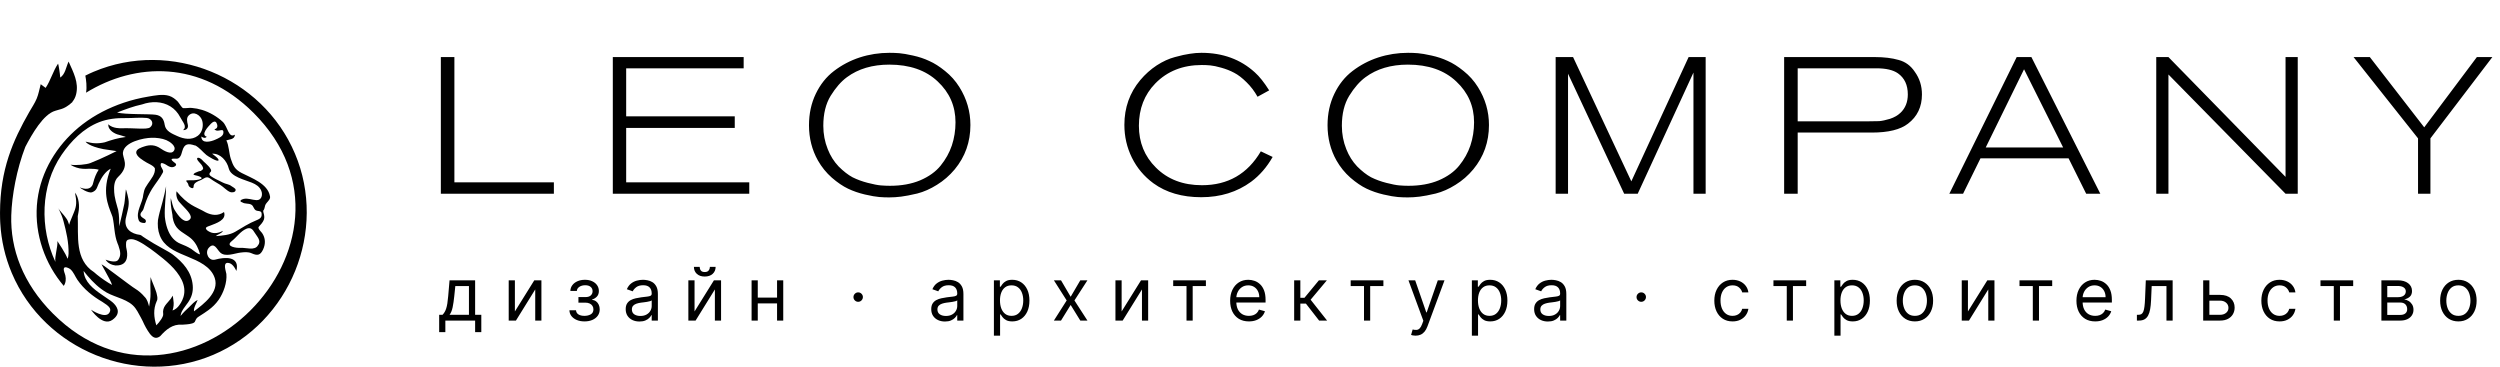
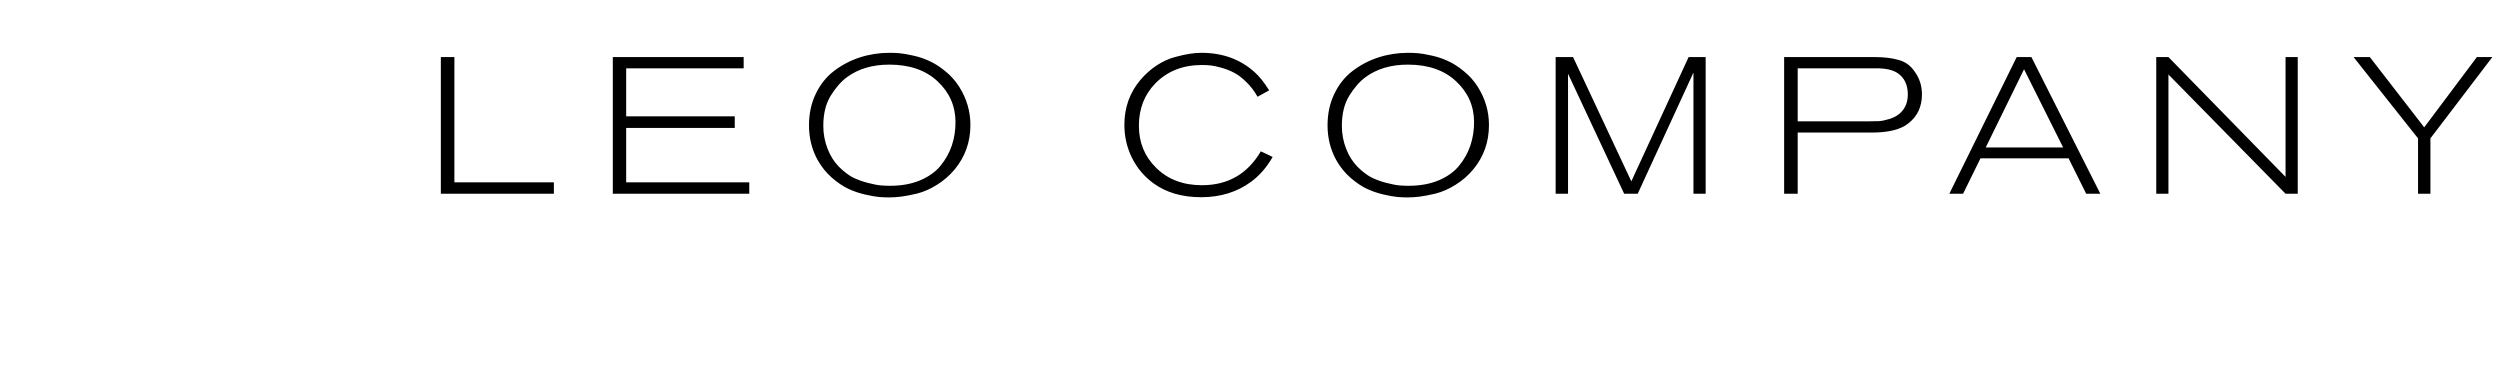
<svg xmlns="http://www.w3.org/2000/svg" width="3252" height="477" viewBox="0 0 3252 477" fill="none">
  <g clip-path="url(#clip0_214_91)">
-     <path d="M277.3 231.072C273.446 228.696 270.393 227.174 274.141 223.364C277.124 220.355 266.654 211.795 265.176 210.387C263.566 208.839 262.167 206.912 260.152 205.9C256.923 204.237 255.154 205.698 257.328 208.768C259.123 211.346 261.674 213.273 263.179 216.009C265.193 219.687 264.234 220.311 261.137 222.397C258.445 222.397 247.192 226.901 253.87 227.957C256.985 228.476 267.727 231.52 258.806 233.562C254.389 234.573 250.087 234.661 245.599 234.529C242.036 234.397 241.834 234.978 242.546 236.034C243.268 237.063 244.922 238.612 245.08 240.495C245.168 241.973 246.875 243.609 248.556 244.348C250.236 245.158 251.873 244.973 251.811 242.914C251.767 241.726 252.057 240.715 252.55 239.8C254.028 237.151 257.442 235.788 260.222 234.705C265.449 232.594 268.203 228.247 273.631 232.374C277.731 235.488 282.28 237.82 286.635 240.583C290.85 243.275 294.791 247.911 299.323 249.794C301.496 250.692 306.696 250.357 306.52 246.926C306.405 244.815 302.367 243.222 300.985 242.061C298.003 239.588 293.225 239.368 289.864 237.486C285.694 235.198 281.277 233.491 277.309 231.072H277.3Z" fill="black" />
-     <path d="M305.446 175.194C297.202 180.429 296.261 164.531 289.697 158.433C282.271 151.527 272.567 145.949 262.906 142.966C258.463 141.62 253.914 140.749 249.295 140.362C245.643 140.089 241.719 140.987 238.217 140.635C236.607 140.476 232.569 133.552 231.249 132.162C228.108 128.915 224.413 126.065 220.04 124.675C211.673 122.026 201.159 124.27 192.774 125.686C181.881 127.499 171.138 130.147 160.668 133.71C141.681 140.142 123.521 149.38 107.561 161.583C78.253 184.001 56.416 216.467 49.782 253.059C42.945 290.592 52.562 329.779 74.417 360.872C77.083 364.664 79.907 368.342 82.916 371.879C85.67 367.84 86.013 363.089 85.028 358.4C84.465 355.734 82.362 351.924 83.075 349.188C83.902 345.774 90.096 348.986 91.433 350.129C95.692 353.763 97.619 359.482 100.716 364.004C109.039 376.137 120.433 385.287 132.997 392.599C133.05 392.634 133.085 392.66 133.138 392.695C142.024 398.326 145.35 401.432 142.394 406.57C137.229 415.553 118.374 402.849 118.374 402.849C118.374 402.849 133.367 425.293 146.256 416.055C152.811 411.356 154.008 406.605 152.873 402.444C151.826 398.608 148.799 395.282 146.133 392.977C143.714 390.883 141.602 389.642 141.602 389.642C130.12 381.53 117.019 374.166 111.397 362.403C110.684 360.899 110.077 359.315 109.628 357.652C109.153 355.989 108.845 354.247 108.775 352.452C109.584 353.508 110.411 354.555 111.291 355.637C112.145 356.693 113.042 357.749 113.913 358.796C121.066 367.207 129.073 374.94 138.69 380.519C150.392 387.152 167.839 389.396 176.136 400.966C177.033 402.268 177.904 403.57 178.74 404.916C181.828 410.477 185.11 416.125 187.547 421.818C188.242 423.252 188.981 424.642 189.747 426.032C191.313 428.812 192.958 431.504 194.832 434.012C198.713 439.124 202.056 440.109 205.171 439.053C206.226 438.719 207.256 438.138 208.268 437.373C216.045 428.768 224.457 421.254 237.188 422.354C238.332 422.222 240.461 422.125 242.837 421.949C247.57 421.501 253.263 420.63 253.826 417.691C255.665 413.837 255.911 413.389 259.791 410.987C263.645 408.585 267.455 406.077 271.141 403.385C276.227 399.664 280.802 395.22 284.409 390.021C290.735 380.958 295.504 367.576 294.475 356.394C294.202 353.526 289.451 341.78 296.27 341.93C301.918 342.044 305.306 348.053 307.523 352.443C312.23 332.85 292.574 334.196 279.904 337.715C271.388 340.064 266.047 328.503 271.608 322.309C278.717 314.373 282.034 324.307 286.424 328.451C293.041 334.777 305.147 329.48 313.013 328.539C318.037 327.958 322.7 327.421 327.425 329.524C334.692 332.753 338.608 332.331 342.241 324.5C345.602 317.233 345.47 309.746 340.878 303.068C339.91 301.695 334.103 296.566 336.971 294.595C339.303 291.947 341.951 289.263 343.2 285.876C344.371 282.717 343.579 279.488 342.664 276.347C341.652 272.802 343.288 274.192 343.983 270.919C344.59 268.112 344.951 266.071 346.966 263.836C348.911 261.417 352.078 258.725 351.198 255.223C348.286 238.858 327.319 231.679 314.456 225.071C305.649 220.523 303.273 215.816 300.238 206.577C297.73 198.914 297.976 189.764 294.431 182.585C297.255 181.414 305.745 181.678 305.429 175.177L305.446 175.194ZM274.221 161.082C276.262 159.041 279.755 156.287 281.708 159.964C283.142 162.701 283.776 167.399 278.901 168.015C283.16 173.593 291.448 164.61 290.568 173.144C290.111 177.552 283.802 180.007 280.01 181.714C274.696 184.133 261.92 187.679 261.92 177.605C265.114 179.945 267.288 179.708 268.994 177.93C260.785 175.3 270.393 165.138 274.229 161.082H274.221ZM184.899 135.796C196.83 131.555 210.705 131.581 221.668 138.418C227.07 141.761 231.399 146.626 234.311 152.248C237.672 158.794 243.884 164.61 238.068 169.255C242.951 169.414 245.379 166.326 244.262 161.962C243.347 158.354 242.335 153.506 245.23 150.436C251.776 143.529 261.217 149.926 263.117 157.272C264.886 164.064 263.117 172.229 257.336 176.602C249.356 182.655 239.106 180.904 230.633 177.007C223.568 173.795 215.5 170.637 214.224 162.34C213.151 155.231 210.318 150.506 202.584 149.292C194.824 148.043 163.149 149.204 152.248 146.38C162.947 142.28 173.681 138.171 184.89 135.796H184.899ZM224.448 403.931C225.856 399.716 226.331 395.027 225.609 390.927C225.477 389.493 225.301 388.147 225.117 387.029C224.958 385.912 224.756 385.058 224.668 384.61C223.797 386 222.987 387.302 222.222 388.516C217.427 395.036 210.872 398.784 212.289 408.629C212.711 411.928 207.581 418.94 203.367 423.181C200.094 412.843 199.179 402.065 203.842 391.754C205.725 388.481 204.291 384.733 203.525 380.906C203.121 379.674 202.716 378.416 202.267 377.21C201.845 375.996 201.414 374.835 200.965 373.718C200.34 372.037 199.689 370.471 199.082 369.028C197.762 366.001 196.794 363.195 195.879 360.371C195.879 364.585 195.387 368.799 195.633 373.198C195.633 374.298 195.677 375.416 195.703 376.559C195.73 378.31 195.791 380.052 195.818 381.803C195.888 387.54 194.947 393.17 193.979 398.793C192.589 394.129 191.647 389.422 187.926 385.965C187.072 384.935 186.157 383.95 185.189 382.964C184.248 382.023 183.262 381.082 182.207 380.184C181.195 379.331 180.148 378.477 179.048 377.677C170.1 372.072 161.671 365.078 152.882 358.796C152.098 358.189 151.289 357.582 150.48 357.001C146.124 353.754 141.963 350.631 138.646 348.238C137.546 347.428 136.534 346.716 135.637 346.065C133.886 344.851 132.61 344.023 132.029 343.733C132.1 344.006 132.883 345.528 134.158 347.789C134.792 348.889 135.487 350.209 136.27 351.616C140.194 358.655 145.376 368.166 145.737 370.673C139.253 366.952 132.443 362.447 126.029 357.221C124.753 356.147 123.495 355.065 122.281 354.018C96.994 337.856 102.15 306.956 101.156 281.178C101.384 279.471 101.692 277.878 102.053 276.242C103.689 268.174 102.625 256.895 97.583 250.586C99.897 262.569 99.66 267.716 96.378 275.767C95.841 277.113 95.278 278.433 94.742 279.779C93.237 283.976 90.905 288.19 89.964 292.404C89.022 289.606 88.108 286.333 85.978 283.729C85.213 282.612 84.386 281.53 83.515 280.456C80.963 277.298 76.889 273.118 75.913 270.866C77.637 274.852 79.951 279.163 81.341 283.509C81.817 284.943 82.239 286.421 82.644 287.908C86.233 301.317 89.506 315.394 89.19 330.078C89.119 331.442 88.987 332.674 88.758 333.774C88.512 334.891 88.195 335.832 87.773 336.598C86.251 330.729 74.655 313.599 74.655 313.599C75.42 320.77 70.871 333.554 72.059 340.636C51.568 296.847 52.439 241.946 80.127 201.369C92.366 183.482 108.379 167.003 128.897 158.953C139.86 154.624 151.694 153.392 163.422 153.612C172.414 153.744 182.075 152.539 190.979 153.454C197.437 154.105 200.912 161.143 195.264 165.674C191.172 168.965 173.619 166.211 158.037 166.871C158.037 166.871 146.256 167.469 140.942 161.618C140.053 169.405 149.855 174.429 154.659 175.344C155.398 175.555 156.111 175.757 156.797 175.951C161.011 177.165 164.108 178.159 163.387 178.247C153.858 179.329 144.303 182.277 136.314 185.101C136.314 185.101 131.317 186.368 125.536 186.403C118.937 186.456 114.529 184.775 111.423 184.265C111.467 184.819 115.497 190.239 134.493 193.978C143.089 195.298 151.659 196.565 151.659 196.565C151.659 196.565 132.83 206.19 117.538 212.094C112.796 214.038 98.516 215.455 91.776 214.232C92.586 215.059 97.293 217.778 103.408 219.001C108.458 220.004 115.039 219.625 116.06 219.476C120.943 219.414 125.633 219.863 128.395 220.743C126.689 223.294 125.281 226.03 124.111 228.855C123.53 230.262 123.011 231.705 122.545 233.157C121.999 234.714 121.577 236.298 121.207 237.899L121.163 237.961C121.163 237.961 119.791 250.067 103.707 243.768C104.182 244.568 115.022 251.853 119.791 250.067C122.087 249.205 124.172 247.832 125.36 245.703C125.668 245.158 125.923 244.647 126.161 244.137C126.601 243.222 126.944 242.377 127.199 241.594C127.577 240.671 127.929 239.747 128.351 238.841C132.047 230.685 137.141 222.969 144.021 219.423C132.091 248.677 140.502 266.661 145.28 279.101C145.711 280.227 146.107 281.345 146.467 282.374C149.019 293.812 148.526 305.531 152.855 316.45C153.198 317.374 153.603 318.306 153.99 319.239C154.025 319.336 154.025 319.397 154.061 319.494C157.061 328.055 157.334 332.788 153.805 337.918C150.277 343.056 137.44 337.759 137.44 337.759C137.44 337.759 140.256 344.023 150.119 345.299C159.938 345.748 163.686 341.067 164.927 335.964C165.982 331.627 165.243 327.016 164.777 324.914C164.742 324.747 164.715 324.615 164.68 324.483C164.407 323.409 164.187 322.309 164.064 321.245C163.994 317.699 163.052 312.543 167.293 311.602C171.957 310.212 176.664 312.095 180.966 314.338C182.198 314.989 183.342 315.64 184.309 316.177C185.181 316.714 186.104 317.25 187.002 317.787C193.187 321.685 199.02 326.057 202.513 328.75C215.139 338.481 229.305 349.575 236.387 364.198C239.792 371.236 240.98 379.058 238.587 386.572C237.663 389.44 236.572 391.772 235.314 393.883C234.689 394.912 234.012 395.924 233.317 396.892C231.029 400.191 228.178 402.523 224.439 403.931H224.448ZM335.607 319.054C331.551 326.541 319.462 321.834 312.696 322.415C307.989 322.776 292.407 320.849 301.417 313.67C307.76 308.646 312.784 300.895 320.36 297.622C325.876 295.264 328.613 298.114 331.349 302.777C334.244 307.643 340.385 313.133 335.607 319.054ZM297.668 219.326C300.202 229.954 318.785 233.94 327.689 237.644C333.003 239.861 337.737 242.738 339.927 248.29C342.039 253.534 340.244 260.687 333.54 260.352C328.155 260.106 322.489 257.528 317.104 258.716C313.963 259.411 310.153 261.698 315.265 263.308C318.697 265.508 323.158 264.276 326.703 266.089C330.451 267.972 329.8 273.356 334.437 274.183C338.537 274.949 340.737 274.473 340.332 279.99C340.059 283.712 336.61 285.278 333.54 286.536C324.037 290.301 314.799 296.24 306.036 301.466C298.795 305.769 288.888 306.578 280.635 307.115C283.301 304.695 288.413 303.754 290.075 300.305C284.937 302.971 278.576 304.493 273.165 301.827C271.168 300.842 268.326 299.452 267.833 297.076C267.411 295.149 272.452 293.891 273.666 293.398C280.837 290.53 295.073 286.316 291.404 275.82C283.441 281.336 275.215 279.99 267.569 276.224C266.047 275.512 264.56 274.658 263.082 273.761C254.741 269.098 244.315 266.766 229.63 248.827C228.689 253.982 230.079 259.613 233.845 263.44C234.856 264.628 235.947 265.816 237.074 266.986C243.778 274.025 251.178 281.151 246.963 285.374C241.403 290.935 234.725 284.433 229.164 276.224C228.601 275.415 228.047 274.57 227.527 273.717C224.457 268.983 224.008 263.335 222.125 257.73C221.676 263.801 222.591 269.898 223.674 275.96C223.92 277.174 224.14 278.336 224.298 279.506C224.474 280.676 224.589 281.838 224.615 283.008C224.844 284.442 225.152 285.832 225.557 287.196C226.771 291.252 228.742 295.017 231.856 298C237.126 303.129 244.297 306.112 249.655 311.25C255.014 316.45 258.357 323.629 260.214 330.756C257.609 331.134 250.975 325.125 248.644 323.717C244.183 320.937 239.634 319.01 234.786 317.083C227.36 314.127 222.143 307.889 219.046 300.692C217.004 296.003 215.702 291.032 214.919 285.92C214.743 284.644 214.559 283.342 214.427 282.066C213.687 269.001 216.045 255.39 216.045 242.298C214.858 249.064 213.221 255.751 211.453 262.385C211.092 263.687 210.731 264.989 210.379 266.335C208.54 272.749 206.658 279.295 205.47 286.377C205.355 287.794 205.294 289.202 205.241 290.636C205.127 297.718 206.499 304.669 210.107 310.969C217.216 323.365 231.918 328.75 244.412 333.993C257.794 339.554 274.361 346.593 279.324 361.611C285.447 380.131 265.132 395.326 252.33 404.995C251.679 399.954 255.559 394.798 257.081 390.179C252.955 392.018 249.506 396.1 246.338 399.188C244.456 401.027 242.344 402.91 240.347 404.881C239.361 405.866 238.402 406.896 237.496 407.907C236.643 409.095 235.701 410.037 234.76 410.978C235.226 409.095 235.701 406.737 236.757 404.793C237.294 403.764 237.927 402.708 238.596 401.705C240.593 398.652 243.03 395.784 244.72 393.276C249.356 386.413 251.424 379.533 250.702 371.219C249.198 353.684 238.173 341.49 224.809 331.134C219.222 326.832 203.305 319.344 189.897 310.467C188.999 309.886 188.128 309.297 187.248 308.699C185.568 307.889 184.16 306.033 182.268 305.558C170.566 304.15 161.17 297.578 163.545 284.459C165.41 275.556 168.683 267.602 166.994 258.637C166.633 256.71 166.255 254.985 165.877 253.437C164.777 248.818 163.774 246.064 163.704 246.557C163.14 251.466 162.762 256.358 162.225 261.241C162.093 262.455 161.935 263.713 161.733 264.945C159.806 274.632 157.448 284.468 155.099 294.331C155.099 287.292 155.099 280.254 153.682 273.057C153.26 271.508 152.811 269.986 152.38 268.464C151.078 263.845 149.758 259.27 149.063 254.651C148.817 253.129 148.658 251.563 148.544 250.032C148.051 242.765 148.368 235.145 153.673 230.122C169.616 215.103 158.873 205.935 159.955 198.105C161.812 184.608 186.729 179.408 197.243 179.206C203.613 179.092 210.494 179.857 216.415 182.321C220.629 184.072 229.621 189.896 226.524 195.641C222.935 202.231 212.711 195.756 208.875 193.134C202.109 188.497 195.448 187.89 187.618 190.538C184.362 191.656 177.438 193.626 177.218 197.982C176.928 203.674 186.861 209.103 190.873 211.522C192.8 212.648 195.985 214.012 198.501 215.807C199.733 216.678 200.815 217.716 201.458 218.833C202.425 226.365 196.346 232.937 192.246 239.149C191.216 240.697 190.204 242.219 189.307 243.812C188.586 245.07 188.005 246.46 187.556 247.982C187.09 249.504 186.755 251.167 186.439 252.918C185.568 264.329 176.171 275.116 180.412 286.369C181.353 289.175 184.6 290.09 187.899 290.09C190.231 289.642 190.231 286.844 188.841 285.427C186.483 283.544 182.268 282.154 182.743 278.389C183.21 276.057 185.568 274.649 186.483 272.291C188.841 264.804 191.19 257.317 195.272 250.076C196.038 248.571 196.909 247.137 197.78 245.73C202.311 238.577 208.048 231.784 211.796 224.499C213.679 221.227 208.523 217.954 209.015 213.695C209.13 212.349 209.931 211.988 211.101 212.173C212.288 212.349 213.837 213.088 215.447 213.968C219.301 216.572 223.99 219.352 228.178 215.851C229.349 214.777 229.639 213.431 227.686 211.997C226.357 211.056 219.855 206.657 225.398 206.366C228.513 206.208 231.32 207.334 233.695 204.598C235.604 202.398 236.317 199.266 237.082 196.53C239.933 186.438 244.86 186.35 253.967 189.359C253.808 189.227 253.676 189.087 253.518 188.911C259.501 191.92 263.451 197.471 268.519 201.642C270.2 203.032 282.579 210.968 284.189 208.636C285.579 206.709 276.948 200.718 275.848 199.935C286.741 199.266 295.284 209.349 297.66 219.396L297.668 219.326Z" fill="black" />
-     <path d="M383.612 199.706C341.238 99.52 222.011 50.954 121.7 93.371C118.049 94.91 114.512 96.608 111.01 98.368C112.048 103.832 113.262 112.911 111.934 120.575C176.162 81.115 260.865 77.886 329.985 147.005C498.387 315.403 237.39 576.385 68.971 408.013C29.246 368.28 13.426 323.4 14.649 280.219C15.388 254.246 21.715 220.188 32.889 191.137C41.599 174.446 56.398 148.439 71.954 144.101C73.573 143.652 75.2 143.169 76.81 142.649C80.4 141.814 84.051 140.485 87.712 137.872C89.533 136.755 91.213 135.47 92.727 133.974C93.167 133.631 93.589 133.271 94.029 132.936C94.134 132.699 94.24 132.435 94.346 132.188C96.457 129.602 98.103 126.478 99.035 122.59C102.651 107.457 95.665 94.453 89.225 80.076C85.582 88.092 85.002 96.177 78.403 100.902C77.857 94.629 75.966 82.804 75.526 82.778C68.9 92.649 65.953 104.518 59.363 114.328C58.589 113.527 53.882 110.474 52.967 109.533C51.216 116.044 50.177 122.44 47.74 128.256C45.189 134.353 41.37 139.931 38.071 145.702C16.699 183.104 0.185 220.426 0.018 276.638C0.018 276.77 0.018 276.902 0.018 277.034C0.018 277.192 0.018 277.342 0.018 277.5C0.018 279.814 0.053 281.882 0.097 283.826C0.123 285.111 0.176 286.395 0.229 287.688C0.282 288.779 0.334 289.835 0.396 290.794C1.672 312.535 6.511 334.319 15.38 355.276C57.753 455.471 176.98 504.055 277.291 461.612C377.488 419.222 426.073 299.988 383.629 199.706H383.612Z" fill="black" />
-   </g>
+     </g>
  <path d="M720.488 252H573.448V74.243H591.073V237.145H720.488V252ZM974.654 252H797.149V74.243H967.352V88.847H814.522V151.288H955.77V166.395H814.522V237.145H974.654V252ZM1052.33 162.87C1052.33 147.931 1055.26 134.335 1061.14 122.082C1067.01 109.828 1074.9 99.925 1084.81 92.371C1094.88 84.65 1106.04 78.775 1118.29 74.747C1130.71 70.718 1143.64 68.704 1157.07 68.704C1161.43 68.704 1165.71 68.872 1169.91 69.208C1174.1 69.543 1179.98 70.55 1187.53 72.229C1195.25 73.908 1202.3 76.257 1208.68 79.279C1215.23 82.132 1222.11 86.497 1229.33 92.371C1236.71 98.246 1242.92 105.212 1247.96 113.269C1257.53 128.544 1262.31 144.993 1262.31 162.618C1262.31 184.607 1255.51 203.826 1241.92 220.276C1235.2 228.333 1227.48 235.047 1218.75 240.418C1210.19 245.789 1201.63 249.566 1193.07 251.748C1184.51 253.762 1177.54 255.105 1172.17 255.777C1166.8 256.448 1161.6 256.784 1156.56 256.784C1152.37 256.784 1148.09 256.616 1143.72 256.28C1139.36 255.945 1133.15 254.854 1125.09 253.007C1117.2 251.161 1109.9 248.643 1103.19 245.454C1096.47 242.265 1089.42 237.481 1082.04 231.102C1074.82 224.724 1068.78 217.254 1063.91 208.694C1056.19 194.93 1052.33 179.655 1052.33 162.87ZM1242.92 159.093C1242.92 138.112 1235.2 120.403 1219.76 105.968C1204.32 91.364 1183.34 84.063 1156.81 84.063C1134.83 84.063 1116.45 89.518 1101.67 100.428C1094.12 105.968 1087.07 114.025 1080.53 124.599C1074.15 135.006 1070.96 148.015 1070.96 163.625C1070.96 174.368 1072.89 184.523 1076.75 194.091C1080.11 202.651 1084.81 210.121 1090.85 216.499C1097.06 222.71 1103.1 227.409 1108.98 230.599C1115.02 233.62 1121.65 236.054 1128.87 237.9C1136.08 239.747 1141.71 240.838 1145.74 241.173C1149.93 241.509 1153.88 241.677 1157.57 241.677C1172.51 241.677 1185.6 239.327 1196.85 234.627C1208.26 229.759 1217.16 223.381 1223.54 215.492C1230.08 207.435 1234.95 198.707 1238.14 189.307C1241.33 179.739 1242.92 169.668 1242.92 159.093ZM1650.93 117.549L1635.82 125.858C1631.79 118.641 1627.01 112.346 1621.47 106.975C1615.93 101.436 1610.56 97.323 1605.35 94.638C1600.32 91.952 1594.78 89.77 1588.74 88.091C1582.86 86.413 1578.08 85.406 1574.38 85.07C1570.69 84.734 1567 84.566 1563.31 84.566C1538.63 84.566 1518.49 92.539 1502.88 108.485C1488.61 123.089 1481.48 141.469 1481.48 163.625C1481.48 185.278 1488.86 203.406 1503.63 218.01C1518.91 233.284 1538.88 240.922 1563.56 240.922C1597.3 240.922 1622.81 226.235 1640.1 196.86L1655.46 204.162C1647.9 217.422 1638.59 228.165 1627.51 236.39C1609.21 249.818 1587.56 256.532 1562.55 256.532C1537.71 256.532 1516.98 250.489 1500.36 238.404C1488.28 229.508 1478.96 218.429 1472.41 205.169C1465.87 191.909 1462.59 177.641 1462.59 162.366C1462.59 140.042 1469.48 120.655 1483.24 104.205C1489.62 96.652 1496.75 90.273 1504.64 85.07C1512.7 79.866 1520.59 76.258 1528.31 74.243C1536.2 72.061 1542.66 70.635 1547.7 69.963C1552.9 69.124 1557.93 68.704 1562.8 68.704C1590.5 68.704 1613.66 77.181 1632.29 94.134C1638.17 99.337 1644.38 107.143 1650.93 117.549ZM1726.87 162.87C1726.87 147.931 1729.81 134.335 1735.68 122.082C1741.56 109.828 1749.45 99.925 1759.35 92.371C1769.42 84.65 1780.58 78.775 1792.84 74.747C1805.26 70.718 1818.18 68.704 1831.61 68.704C1835.97 68.704 1840.26 68.872 1844.45 69.208C1848.65 69.543 1854.52 70.55 1862.08 72.229C1869.8 73.908 1876.85 76.257 1883.23 79.279C1889.77 82.132 1896.65 86.497 1903.87 92.371C1911.26 98.246 1917.47 105.212 1922.5 113.269C1932.07 128.544 1936.85 144.993 1936.85 162.618C1936.85 184.607 1930.06 203.826 1916.46 220.276C1909.75 228.333 1902.03 235.047 1893.3 240.418C1884.74 245.789 1876.18 249.566 1867.62 251.748C1859.05 253.762 1852.09 255.105 1846.72 255.777C1841.35 256.448 1836.14 256.784 1831.11 256.784C1826.91 256.784 1822.63 256.616 1818.27 256.28C1813.9 255.945 1807.69 254.854 1799.63 253.007C1791.75 251.161 1784.44 248.643 1777.73 245.454C1771.02 242.265 1763.97 237.481 1756.58 231.102C1749.36 224.724 1743.32 217.254 1738.45 208.694C1730.73 194.93 1726.87 179.655 1726.87 162.87ZM1917.47 159.093C1917.47 138.112 1909.75 120.403 1894.3 105.968C1878.86 91.364 1857.88 84.063 1831.36 84.063C1809.37 84.063 1790.99 89.518 1776.22 100.428C1768.67 105.968 1761.62 114.025 1755.07 124.599C1748.69 135.006 1745.5 148.015 1745.5 163.625C1745.5 174.368 1747.43 184.523 1751.29 194.091C1754.65 202.651 1759.35 210.121 1765.39 216.499C1771.6 222.71 1777.65 227.409 1783.52 230.599C1789.56 233.62 1796.19 236.054 1803.41 237.9C1810.63 239.747 1816.25 240.838 1820.28 241.173C1824.48 241.509 1828.42 241.677 1832.11 241.677C1847.05 241.677 1860.15 239.327 1871.39 234.627C1882.81 229.759 1891.7 223.381 1898.08 215.492C1904.63 207.435 1909.49 198.707 1912.68 189.307C1915.87 179.739 1917.47 169.668 1917.47 159.093ZM2218.72 252H2202.85V94.386L2130.34 252H2112.72L2039.7 95.896V252H2023.59V74.243H2046.25L2122.03 235.886L2196.56 74.243H2218.72V252ZM2320.81 252V74.243H2438.89C2450.81 74.243 2461.13 75.502 2469.86 78.02C2478.59 80.37 2485.55 85.49 2490.76 93.379C2496.97 101.939 2500.07 111.759 2500.07 122.837C2500.07 138.951 2494.03 151.624 2481.94 160.856C2472.04 168.577 2456.35 172.438 2434.86 172.438H2338.43V252H2320.81ZM2338.43 157.834H2428.82C2435.53 157.834 2440.74 157.75 2444.43 157.582C2448.29 157.247 2452.99 156.24 2458.53 154.561C2464.07 152.715 2468.6 150.113 2472.13 146.756C2478.5 140.713 2481.69 132.74 2481.69 122.837C2481.69 110.584 2477.41 101.436 2468.85 95.393C2462.64 91.029 2453.24 88.847 2440.65 88.847H2338.43V157.834ZM2732.09 252H2713.71L2690.79 205.924H2576.23L2553.57 252H2535.7L2623.32 74.243H2642.45L2732.09 252ZM2683.74 191.825L2632.88 90.106L2583.03 191.825H2683.74ZM2988.9 252H2973.04L2820.71 96.903V252H2804.85V74.243H2820.71L2973.04 230.095V74.243H2988.9V252ZM3242.06 74.243L3161.49 179.991V252H3145.38V179.991L3061.53 74.243H3082.68L3153.43 165.639L3221.92 74.243H3242.06Z" fill="black" />
-   <path d="M571.27 432V409.5H575.633C576.701 408.386 577.622 407.182 578.395 405.886C579.167 404.591 579.838 403.057 580.406 401.284C580.997 399.489 581.497 397.307 581.906 394.739C582.315 392.148 582.679 389.023 582.997 385.364L584.77 364.636H618.042V409.5H626.088V432H618.042V417H579.315V432H571.27ZM584.77 409.5H609.997V372.136H592.27L590.906 385.364C590.338 390.841 589.633 395.625 588.792 399.716C587.951 403.807 586.611 407.068 584.77 409.5ZM669.772 405.136L695 364.636H704.272V417H696.227V376.5L671.136 417H661.727V364.636H669.772V405.136ZM740.695 403.636H749.286C749.468 406 750.536 407.795 752.491 409.023C754.468 410.25 757.036 410.864 760.195 410.864C763.423 410.864 766.184 410.205 768.479 408.886C770.775 407.545 771.923 405.386 771.923 402.409C771.923 400.659 771.491 399.136 770.627 397.841C769.764 396.523 768.548 395.5 766.979 394.773C765.411 394.045 763.559 393.682 761.423 393.682H752.423V386.455H761.423C764.627 386.455 766.991 385.727 768.514 384.273C770.059 382.818 770.832 381 770.832 378.818C770.832 376.477 770.002 374.602 768.343 373.193C766.684 371.761 764.332 371.045 761.286 371.045C758.218 371.045 755.661 371.739 753.616 373.125C751.57 374.489 750.491 376.25 750.377 378.409H741.923C742.014 375.591 742.877 373.102 744.514 370.943C746.15 368.761 748.377 367.057 751.195 365.83C754.014 364.58 757.241 363.955 760.877 363.955C764.559 363.955 767.752 364.602 770.457 365.898C773.184 367.17 775.286 368.909 776.764 371.114C778.264 373.295 779.014 375.773 779.014 378.545C779.014 381.5 778.184 383.886 776.525 385.705C774.866 387.523 772.786 388.818 770.286 389.591V390.136C772.264 390.273 773.979 390.909 775.434 392.045C776.911 393.159 778.059 394.625 778.877 396.443C779.695 398.239 780.104 400.227 780.104 402.409C780.104 405.591 779.252 408.364 777.548 410.727C775.843 413.068 773.502 414.886 770.525 416.182C767.548 417.455 764.15 418.091 760.332 418.091C756.627 418.091 753.309 417.489 750.377 416.284C747.445 415.057 745.116 413.364 743.389 411.205C741.684 409.023 740.786 406.5 740.695 403.636ZM831.775 418.227C828.456 418.227 825.445 417.602 822.741 416.352C820.036 415.08 817.888 413.25 816.297 410.864C814.706 408.455 813.911 405.545 813.911 402.136C813.911 399.136 814.502 396.705 815.684 394.841C816.866 392.955 818.445 391.477 820.422 390.409C822.4 389.341 824.581 388.545 826.968 388.023C829.377 387.477 831.797 387.045 834.229 386.727C837.411 386.318 839.991 386.011 841.968 385.807C843.968 385.58 845.422 385.205 846.331 384.682C847.263 384.159 847.729 383.25 847.729 381.955V381.682C847.729 378.318 846.809 375.705 844.968 373.841C843.15 371.977 840.388 371.045 836.684 371.045C832.843 371.045 829.831 371.886 827.65 373.568C825.468 375.25 823.934 377.045 823.047 378.955L815.411 376.227C816.775 373.045 818.593 370.568 820.866 368.795C823.161 367 825.661 365.75 828.366 365.045C831.093 364.318 833.775 363.955 836.411 363.955C838.093 363.955 840.025 364.159 842.206 364.568C844.411 364.955 846.536 365.761 848.581 366.989C850.65 368.216 852.366 370.068 853.729 372.545C855.093 375.023 855.775 378.341 855.775 382.5V417H847.729V409.909H847.32C846.775 411.045 845.866 412.261 844.593 413.557C843.32 414.852 841.627 415.955 839.513 416.864C837.4 417.773 834.82 418.227 831.775 418.227ZM833.002 411C836.184 411 838.866 410.375 841.047 409.125C843.252 407.875 844.911 406.261 846.025 404.284C847.161 402.307 847.729 400.227 847.729 398.045V390.682C847.388 391.091 846.638 391.466 845.479 391.807C844.343 392.125 843.025 392.409 841.525 392.659C840.047 392.886 838.604 393.091 837.195 393.273C835.809 393.432 834.684 393.568 833.82 393.682C831.729 393.955 829.775 394.398 827.956 395.011C826.161 395.602 824.706 396.5 823.593 397.705C822.502 398.886 821.956 400.5 821.956 402.545C821.956 405.341 822.991 407.455 825.059 408.886C827.15 410.295 829.797 411 833.002 411ZM903.465 405.136L928.692 364.636H937.965V417H929.919V376.5L904.828 417H895.419V364.636H903.465V405.136ZM923.374 347.182H930.874C930.874 350.864 929.601 353.875 927.056 356.216C924.51 358.557 921.056 359.727 916.692 359.727C912.397 359.727 908.976 358.557 906.431 356.216C903.908 353.875 902.647 350.864 902.647 347.182H910.147C910.147 348.955 910.635 350.511 911.613 351.852C912.613 353.193 914.306 353.864 916.692 353.864C919.078 353.864 920.783 353.193 921.806 351.852C922.851 350.511 923.374 348.955 923.374 347.182ZM1012.71 387.136V394.636H983.797V387.136H1012.71ZM985.706 364.636V417H977.661V364.636H985.706ZM1018.84 364.636V417H1010.8V364.636H1018.84ZM1116.32 392.591C1114.64 392.591 1113.19 391.989 1111.99 390.784C1110.79 389.58 1110.18 388.136 1110.18 386.455C1110.18 384.773 1110.79 383.33 1111.99 382.125C1113.19 380.92 1114.64 380.318 1116.32 380.318C1118 380.318 1119.44 380.92 1120.65 382.125C1121.85 383.33 1122.46 384.773 1122.46 386.455C1122.46 387.568 1122.17 388.591 1121.6 389.523C1121.06 390.455 1120.32 391.205 1119.39 391.773C1118.48 392.318 1117.46 392.591 1116.32 392.591ZM1229.22 418.227C1225.9 418.227 1222.89 417.602 1220.19 416.352C1217.48 415.08 1215.34 413.25 1213.74 410.864C1212.15 408.455 1211.36 405.545 1211.36 402.136C1211.36 399.136 1211.95 396.705 1213.13 394.841C1214.31 392.955 1215.89 391.477 1217.87 390.409C1219.85 389.341 1222.03 388.545 1224.42 388.023C1226.82 387.477 1229.24 387.045 1231.68 386.727C1234.86 386.318 1237.44 386.011 1239.42 385.807C1241.42 385.58 1242.87 385.205 1243.78 384.682C1244.71 384.159 1245.18 383.25 1245.18 381.955V381.682C1245.18 378.318 1244.26 375.705 1242.42 373.841C1240.6 371.977 1237.84 371.045 1234.13 371.045C1230.29 371.045 1227.28 371.886 1225.1 373.568C1222.92 375.25 1221.38 377.045 1220.49 378.955L1212.86 376.227C1214.22 373.045 1216.04 370.568 1218.31 368.795C1220.61 367 1223.11 365.75 1225.81 365.045C1228.54 364.318 1231.22 363.955 1233.86 363.955C1235.54 363.955 1237.47 364.159 1239.65 364.568C1241.86 364.955 1243.98 365.761 1246.03 366.989C1248.1 368.216 1249.81 370.068 1251.18 372.545C1252.54 375.023 1253.22 378.341 1253.22 382.5V417H1245.18V409.909H1244.77C1244.22 411.045 1243.31 412.261 1242.04 413.557C1240.77 414.852 1239.07 415.955 1236.96 416.864C1234.85 417.773 1232.27 418.227 1229.22 418.227ZM1230.45 411C1233.63 411 1236.31 410.375 1238.49 409.125C1240.7 407.875 1242.36 406.261 1243.47 404.284C1244.61 402.307 1245.18 400.227 1245.18 398.045V390.682C1244.84 391.091 1244.09 391.466 1242.93 391.807C1241.79 392.125 1240.47 392.409 1238.97 392.659C1237.49 392.886 1236.05 393.091 1234.64 393.273C1233.26 393.432 1232.13 393.568 1231.27 393.682C1229.18 393.955 1227.22 394.398 1225.4 395.011C1223.61 395.602 1222.15 396.5 1221.04 397.705C1219.95 398.886 1219.4 400.5 1219.4 402.545C1219.4 405.341 1220.44 407.455 1222.51 408.886C1224.6 410.295 1227.24 411 1230.45 411ZM1292.87 436.636V364.636H1300.64V372.955H1301.59C1302.18 372.045 1303 370.886 1304.05 369.477C1305.12 368.045 1306.64 366.773 1308.62 365.659C1310.62 364.523 1313.32 363.955 1316.73 363.955C1321.14 363.955 1325.03 365.057 1328.39 367.261C1331.75 369.466 1334.38 372.591 1336.26 376.636C1338.15 380.682 1339.09 385.455 1339.09 390.955C1339.09 396.5 1338.15 401.307 1336.26 405.375C1334.38 409.42 1331.76 412.557 1328.42 414.784C1325.08 416.989 1321.23 418.091 1316.87 418.091C1313.5 418.091 1310.81 417.534 1308.79 416.42C1306.76 415.284 1305.21 414 1304.12 412.568C1303.03 411.114 1302.18 409.909 1301.59 408.955H1300.91V436.636H1292.87ZM1300.78 390.818C1300.78 394.773 1301.36 398.261 1302.51 401.284C1303.67 404.284 1305.37 406.636 1307.59 408.341C1309.82 410.023 1312.55 410.864 1315.78 410.864C1319.14 410.864 1321.95 409.977 1324.2 408.205C1326.47 406.409 1328.17 404 1329.31 400.977C1330.47 397.932 1331.05 394.545 1331.05 390.818C1331.05 387.136 1330.48 383.818 1329.34 380.864C1328.23 377.886 1326.54 375.534 1324.26 373.807C1322.01 372.057 1319.18 371.182 1315.78 371.182C1312.5 371.182 1309.75 372.011 1307.53 373.67C1305.3 375.307 1303.62 377.602 1302.48 380.557C1301.34 383.489 1300.78 386.909 1300.78 390.818ZM1380.17 364.636L1392.72 386.045L1405.26 364.636H1414.53L1397.63 390.818L1414.53 417H1405.26L1392.72 396.682L1380.17 417H1370.9L1387.53 390.818L1370.9 364.636H1380.17ZM1459.02 405.136L1484.25 364.636H1493.52V417H1485.47V376.5L1460.38 417H1450.97V364.636H1459.02V405.136ZM1526.09 372.136V364.636H1568.64V372.136H1551.45V417H1543.41V372.136H1526.09ZM1624.57 418.091C1619.52 418.091 1615.17 416.977 1611.51 414.75C1607.87 412.5 1605.07 409.364 1603.09 405.341C1601.14 401.295 1600.16 396.591 1600.16 391.227C1600.16 385.864 1601.14 381.136 1603.09 377.045C1605.07 372.932 1607.82 369.727 1611.34 367.432C1614.89 365.114 1619.02 363.955 1623.75 363.955C1626.48 363.955 1629.17 364.409 1631.83 365.318C1634.49 366.227 1636.91 367.705 1639.09 369.75C1641.27 371.773 1643.01 374.455 1644.31 377.795C1645.6 381.136 1646.25 385.25 1646.25 390.136V393.545H1605.89V386.591H1638.07C1638.07 383.636 1637.48 381 1636.29 378.682C1635.14 376.364 1633.48 374.534 1631.32 373.193C1629.18 371.852 1626.66 371.182 1623.75 371.182C1620.54 371.182 1617.77 371.977 1615.43 373.568C1613.11 375.136 1611.33 377.182 1610.08 379.705C1608.83 382.227 1608.2 384.932 1608.2 387.818V392.455C1608.2 396.409 1608.89 399.761 1610.25 402.511C1611.64 405.239 1613.56 407.318 1616.01 408.75C1618.47 410.159 1621.32 410.864 1624.57 410.864C1626.68 410.864 1628.59 410.568 1630.29 409.977C1632.02 409.364 1633.51 408.455 1634.76 407.25C1636.01 406.023 1636.98 404.5 1637.66 402.682L1645.43 404.864C1644.61 407.5 1643.24 409.818 1641.31 411.818C1639.37 413.795 1636.99 415.341 1634.15 416.455C1631.31 417.545 1628.11 418.091 1624.57 418.091ZM1683.45 417V364.636H1691.49V387.409H1696.81L1715.63 364.636H1725.99L1704.86 389.864L1726.27 417H1715.9L1698.72 394.909H1691.49V417H1683.45ZM1756.97 372.136V364.636H1799.52V372.136H1782.33V417H1774.29V372.136H1756.97ZM1841.39 436.636C1840.03 436.636 1838.81 436.523 1837.75 436.295C1836.68 436.091 1835.94 435.886 1835.53 435.682L1837.58 428.591C1839.53 429.091 1841.26 429.273 1842.76 429.136C1844.26 429 1845.59 428.33 1846.75 427.125C1847.93 425.943 1849.01 424.023 1849.98 421.364L1851.48 417.273L1832.12 364.636H1840.85L1855.3 406.364H1855.85L1870.3 364.636H1879.03L1856.8 424.636C1855.8 427.341 1854.56 429.58 1853.09 431.352C1851.61 433.148 1849.89 434.477 1847.94 435.341C1846.01 436.205 1843.83 436.636 1841.39 436.636ZM1914.61 436.636V364.636H1922.38V372.955H1923.34C1923.93 372.045 1924.75 370.886 1925.79 369.477C1926.86 368.045 1928.38 366.773 1930.36 365.659C1932.36 364.523 1935.06 363.955 1938.47 363.955C1942.88 363.955 1946.77 365.057 1950.13 367.261C1953.5 369.466 1956.12 372.591 1958.01 376.636C1959.89 380.682 1960.84 385.455 1960.84 390.955C1960.84 396.5 1959.89 401.307 1958.01 405.375C1956.12 409.42 1953.51 412.557 1950.17 414.784C1946.83 416.989 1942.97 418.091 1938.61 418.091C1935.25 418.091 1932.55 417.534 1930.53 416.42C1928.51 415.284 1926.95 414 1925.86 412.568C1924.77 411.114 1923.93 409.909 1923.34 408.955H1922.65V436.636H1914.61ZM1922.52 390.818C1922.52 394.773 1923.1 398.261 1924.26 401.284C1925.42 404.284 1927.11 406.636 1929.34 408.341C1931.56 410.023 1934.29 410.864 1937.52 410.864C1940.88 410.864 1943.69 409.977 1945.94 408.205C1948.21 406.409 1949.92 404 1951.05 400.977C1952.21 397.932 1952.79 394.545 1952.79 390.818C1952.79 387.136 1952.22 383.818 1951.09 380.864C1949.97 377.886 1948.28 375.534 1946.01 373.807C1943.76 372.057 1940.93 371.182 1937.52 371.182C1934.25 371.182 1931.5 372.011 1929.27 373.67C1927.04 375.307 1925.36 377.602 1924.22 380.557C1923.09 383.489 1922.52 386.909 1922.52 390.818ZM2013.48 418.227C2010.16 418.227 2007.15 417.602 2004.44 416.352C2001.74 415.08 1999.59 413.25 1998 410.864C1996.41 408.455 1995.61 405.545 1995.61 402.136C1995.61 399.136 1996.21 396.705 1997.39 394.841C1998.57 392.955 2000.15 391.477 2002.13 390.409C2004.1 389.341 2006.29 388.545 2008.67 388.023C2011.08 387.477 2013.5 387.045 2015.93 386.727C2019.11 386.318 2021.69 386.011 2023.67 385.807C2025.67 385.58 2027.13 385.205 2028.04 384.682C2028.97 384.159 2029.43 383.25 2029.43 381.955V381.682C2029.43 378.318 2028.51 375.705 2026.67 373.841C2024.85 371.977 2022.09 371.045 2018.39 371.045C2014.55 371.045 2011.54 371.886 2009.35 373.568C2007.17 375.25 2005.64 377.045 2004.75 378.955L1997.11 376.227C1998.48 373.045 2000.3 370.568 2002.57 368.795C2004.86 367 2007.36 365.75 2010.07 365.045C2012.8 364.318 2015.48 363.955 2018.11 363.955C2019.8 363.955 2021.73 364.159 2023.91 364.568C2026.11 364.955 2028.24 365.761 2030.29 366.989C2032.35 368.216 2034.07 370.068 2035.43 372.545C2036.8 375.023 2037.48 378.341 2037.48 382.5V417H2029.43V409.909H2029.02C2028.48 411.045 2027.57 412.261 2026.3 413.557C2025.02 414.852 2023.33 415.955 2021.22 416.864C2019.1 417.773 2016.52 418.227 2013.48 418.227ZM2014.71 411C2017.89 411 2020.57 410.375 2022.75 409.125C2024.96 407.875 2026.61 406.261 2027.73 404.284C2028.86 402.307 2029.43 400.227 2029.43 398.045V390.682C2029.09 391.091 2028.34 391.466 2027.18 391.807C2026.05 392.125 2024.73 392.409 2023.23 392.659C2021.75 392.886 2020.31 393.091 2018.9 393.273C2017.51 393.432 2016.39 393.568 2015.52 393.682C2013.43 393.955 2011.48 394.398 2009.66 395.011C2007.86 395.602 2006.41 396.5 2005.3 397.705C2004.21 398.886 2003.66 400.5 2003.66 402.545C2003.66 405.341 2004.69 407.455 2006.76 408.886C2008.85 410.295 2011.5 411 2014.71 411ZM2134.95 392.591C2133.26 392.591 2131.82 391.989 2130.62 390.784C2129.41 389.58 2128.81 388.136 2128.81 386.455C2128.81 384.773 2129.41 383.33 2130.62 382.125C2131.82 380.92 2133.26 380.318 2134.95 380.318C2136.63 380.318 2138.07 380.92 2139.28 382.125C2140.48 383.33 2141.08 384.773 2141.08 386.455C2141.08 387.568 2140.8 388.591 2140.23 389.523C2139.69 390.455 2138.95 391.205 2138.01 391.773C2137.11 392.318 2136.08 392.591 2134.95 392.591ZM2253.71 418.091C2248.8 418.091 2244.58 416.932 2241.03 414.614C2237.49 412.295 2234.76 409.102 2232.85 405.034C2230.94 400.966 2229.99 396.318 2229.99 391.091C2229.99 385.773 2230.96 381.08 2232.92 377.011C2234.9 372.92 2237.65 369.727 2241.17 367.432C2244.71 365.114 2248.85 363.955 2253.58 363.955C2257.26 363.955 2260.58 364.636 2263.53 366C2266.49 367.364 2268.91 369.273 2270.79 371.727C2272.68 374.182 2273.85 377.045 2274.3 380.318H2266.26C2265.65 377.932 2264.28 375.818 2262.17 373.977C2260.08 372.114 2257.26 371.182 2253.71 371.182C2250.58 371.182 2247.83 372 2245.46 373.636C2243.12 375.25 2241.29 377.534 2239.97 380.489C2238.68 383.42 2238.03 386.864 2238.03 390.818C2238.03 394.864 2238.67 398.386 2239.94 401.386C2241.24 404.386 2243.05 406.716 2245.4 408.375C2247.76 410.034 2250.53 410.864 2253.71 410.864C2255.8 410.864 2257.7 410.5 2259.41 409.773C2261.11 409.045 2262.55 408 2263.74 406.636C2264.92 405.273 2265.76 403.636 2266.26 401.727H2274.3C2273.85 404.818 2272.72 407.602 2270.93 410.08C2269.16 412.534 2266.8 414.489 2263.87 415.943C2260.96 417.375 2257.58 418.091 2253.71 418.091ZM2306.9 372.136V364.636H2349.45V372.136H2332.26V417H2324.22V372.136H2306.9ZM2386.14 436.636V364.636H2393.91V372.955H2394.87C2395.46 372.045 2396.28 370.886 2397.32 369.477C2398.39 368.045 2399.91 366.773 2401.89 365.659C2403.89 364.523 2406.6 363.955 2410.01 363.955C2414.41 363.955 2418.3 365.057 2421.66 367.261C2425.03 369.466 2427.65 372.591 2429.54 376.636C2431.43 380.682 2432.37 385.455 2432.37 390.955C2432.37 396.5 2431.43 401.307 2429.54 405.375C2427.65 409.42 2425.04 412.557 2421.7 414.784C2418.36 416.989 2414.51 418.091 2410.14 418.091C2406.78 418.091 2404.09 417.534 2402.06 416.42C2400.04 415.284 2398.48 414 2397.39 412.568C2396.3 411.114 2395.46 409.909 2394.87 408.955H2394.19V436.636H2386.14ZM2394.05 390.818C2394.05 394.773 2394.63 398.261 2395.79 401.284C2396.95 404.284 2398.64 406.636 2400.87 408.341C2403.1 410.023 2405.82 410.864 2409.05 410.864C2412.41 410.864 2415.22 409.977 2417.47 408.205C2419.74 406.409 2421.45 404 2422.59 400.977C2423.74 397.932 2424.32 394.545 2424.32 390.818C2424.32 387.136 2423.76 383.818 2422.62 380.864C2421.51 377.886 2419.81 375.534 2417.54 373.807C2415.29 372.057 2412.46 371.182 2409.05 371.182C2405.78 371.182 2403.03 372.011 2400.8 373.67C2398.57 375.307 2396.89 377.602 2395.76 380.557C2394.62 383.489 2394.05 386.909 2394.05 390.818ZM2490.87 418.091C2486.15 418.091 2482 416.966 2478.43 414.716C2474.89 412.466 2472.11 409.318 2470.11 405.273C2468.14 401.227 2467.15 396.5 2467.15 391.091C2467.15 385.636 2468.14 380.875 2470.11 376.807C2472.11 372.739 2474.89 369.58 2478.43 367.33C2482 365.08 2486.15 363.955 2490.87 363.955C2495.6 363.955 2499.74 365.08 2503.28 367.33C2506.85 369.58 2509.62 372.739 2511.6 376.807C2513.6 380.875 2514.6 385.636 2514.6 391.091C2514.6 396.5 2513.6 401.227 2511.6 405.273C2509.62 409.318 2506.85 412.466 2503.28 414.716C2499.74 416.966 2495.6 418.091 2490.87 418.091ZM2490.87 410.864C2494.47 410.864 2497.42 409.943 2499.74 408.102C2502.06 406.261 2503.77 403.841 2504.89 400.841C2506 397.841 2506.56 394.591 2506.56 391.091C2506.56 387.591 2506 384.33 2504.89 381.307C2503.77 378.284 2502.06 375.841 2499.74 373.977C2497.42 372.114 2494.47 371.182 2490.87 371.182C2487.28 371.182 2484.33 372.114 2482.01 373.977C2479.69 375.841 2477.98 378.284 2476.86 381.307C2475.75 384.33 2475.19 387.591 2475.19 391.091C2475.19 394.591 2475.75 397.841 2476.86 400.841C2477.98 403.841 2479.69 406.261 2482.01 408.102C2484.33 409.943 2487.28 410.864 2490.87 410.864ZM2559.89 405.136L2585.12 364.636H2594.39V417H2586.34V376.5L2561.25 417H2551.84V364.636H2559.89V405.136ZM2626.96 372.136V364.636H2669.5V372.136H2652.32V417H2644.28V372.136H2626.96ZM2725.44 418.091C2720.39 418.091 2716.04 416.977 2712.38 414.75C2708.74 412.5 2705.94 409.364 2703.96 405.341C2702 401.295 2701.03 396.591 2701.03 391.227C2701.03 385.864 2702 381.136 2703.96 377.045C2705.94 372.932 2708.69 369.727 2712.21 367.432C2715.75 365.114 2719.89 363.955 2724.62 363.955C2727.35 363.955 2730.04 364.409 2732.7 365.318C2735.36 366.227 2737.78 367.705 2739.96 369.75C2742.14 371.773 2743.88 374.455 2745.17 377.795C2746.47 381.136 2747.12 385.25 2747.12 390.136V393.545H2706.75V386.591H2738.94C2738.94 383.636 2738.35 381 2737.16 378.682C2736 376.364 2734.35 374.534 2732.19 373.193C2730.05 371.852 2727.53 371.182 2724.62 371.182C2721.41 371.182 2718.64 371.977 2716.3 373.568C2713.98 375.136 2712.2 377.182 2710.95 379.705C2709.7 382.227 2709.07 384.932 2709.07 387.818V392.455C2709.07 396.409 2709.75 399.761 2711.12 402.511C2712.5 405.239 2714.42 407.318 2716.88 408.75C2719.33 410.159 2722.19 410.864 2725.44 410.864C2727.55 410.864 2729.46 410.568 2731.16 409.977C2732.89 409.364 2734.38 408.455 2735.63 407.25C2736.88 406.023 2737.85 404.5 2738.53 402.682L2746.3 404.864C2745.48 407.5 2744.11 409.818 2742.17 411.818C2740.24 413.795 2737.86 415.341 2735.02 416.455C2732.17 417.545 2728.98 418.091 2725.44 418.091ZM2779.68 417V409.5H2781.59C2783.16 409.5 2784.46 409.193 2785.51 408.58C2786.56 407.943 2787.4 406.841 2788.03 405.273C2788.69 403.682 2789.19 401.477 2789.53 398.659C2789.9 395.818 2790.16 392.205 2790.32 387.818L2791.27 364.636H2826.18V417H2818.13V372.136H2798.91L2798.09 390.818C2797.91 395.114 2797.52 398.898 2796.93 402.17C2796.36 405.42 2795.49 408.148 2794.31 410.352C2793.15 412.557 2791.6 414.216 2789.67 415.33C2787.74 416.443 2785.32 417 2782.41 417H2779.68ZM2872.86 383.591H2887.86C2893.99 383.591 2898.69 385.148 2901.94 388.261C2905.19 391.375 2906.81 395.318 2906.81 400.091C2906.81 403.227 2906.08 406.08 2904.63 408.648C2903.17 411.193 2901.04 413.227 2898.22 414.75C2895.4 416.25 2891.95 417 2887.86 417H2865.9V364.636H2873.95V409.5H2887.86C2891.04 409.5 2893.65 408.659 2895.7 406.977C2897.74 405.295 2898.77 403.136 2898.77 400.5C2898.77 397.727 2897.74 395.466 2895.7 393.716C2893.65 391.966 2891.04 391.091 2887.86 391.091H2872.86V383.591ZM2965.29 418.091C2960.38 418.091 2956.15 416.932 2952.61 414.614C2949.06 412.295 2946.34 409.102 2944.43 405.034C2942.52 400.966 2941.56 396.318 2941.56 391.091C2941.56 385.773 2942.54 381.08 2944.5 377.011C2946.47 372.92 2949.22 369.727 2952.75 367.432C2956.29 365.114 2960.43 363.955 2965.15 363.955C2968.84 363.955 2972.15 364.636 2975.11 366C2978.06 367.364 2980.48 369.273 2982.37 371.727C2984.26 374.182 2985.43 377.045 2985.88 380.318H2977.84C2977.22 377.932 2975.86 375.818 2973.75 373.977C2971.65 372.114 2968.84 371.182 2965.29 371.182C2962.15 371.182 2959.4 372 2957.04 373.636C2954.7 375.25 2952.87 377.534 2951.55 380.489C2950.26 383.42 2949.61 386.864 2949.61 390.818C2949.61 394.864 2950.25 398.386 2951.52 401.386C2952.81 404.386 2954.63 406.716 2956.97 408.375C2959.34 410.034 2962.11 410.864 2965.29 410.864C2967.38 410.864 2969.28 410.5 2970.98 409.773C2972.69 409.045 2974.13 408 2975.31 406.636C2976.5 405.273 2977.34 403.636 2977.84 401.727H2985.88C2985.43 404.818 2984.3 407.602 2982.51 410.08C2980.73 412.534 2978.38 414.489 2975.45 415.943C2972.54 417.375 2969.15 418.091 2965.29 418.091ZM3018.48 372.136V364.636H3061.02V372.136H3043.84V417H3035.8V372.136H3018.48ZM3097.72 417V364.636H3119.13C3124.76 364.636 3129.24 365.909 3132.56 368.455C3135.88 371 3137.54 374.364 3137.54 378.545C3137.54 381.727 3136.59 384.193 3134.71 385.943C3132.82 387.67 3130.4 388.841 3127.45 389.455C3129.38 389.727 3131.25 390.409 3133.07 391.5C3134.91 392.591 3136.44 394.091 3137.64 396C3138.84 397.886 3139.45 400.205 3139.45 402.955C3139.45 405.636 3138.76 408.034 3137.4 410.148C3136.04 412.261 3134.08 413.932 3131.54 415.159C3128.99 416.386 3125.95 417 3122.4 417H3097.72ZM3105.36 409.636H3122.4C3125.17 409.636 3127.34 408.977 3128.91 407.659C3130.48 406.341 3131.26 404.545 3131.26 402.273C3131.26 399.568 3130.48 397.443 3128.91 395.898C3127.34 394.33 3125.17 393.545 3122.4 393.545H3105.36V409.636ZM3105.36 386.591H3119.13C3121.29 386.591 3123.14 386.295 3124.69 385.705C3126.23 385.091 3127.41 384.227 3128.23 383.114C3129.07 381.977 3129.49 380.636 3129.49 379.091C3129.49 376.886 3128.57 375.159 3126.73 373.909C3124.89 372.636 3122.36 372 3119.13 372H3105.36V386.591ZM3197.86 418.091C3193.13 418.091 3188.98 416.966 3185.41 414.716C3181.87 412.466 3179.1 409.318 3177.1 405.273C3175.12 401.227 3174.13 396.5 3174.13 391.091C3174.13 385.636 3175.12 380.875 3177.1 376.807C3179.1 372.739 3181.87 369.58 3185.41 367.33C3188.98 365.08 3193.13 363.955 3197.86 363.955C3202.59 363.955 3206.72 365.08 3210.27 367.33C3213.84 369.58 3216.61 372.739 3218.59 376.807C3220.59 380.875 3221.59 385.636 3221.59 391.091C3221.59 396.5 3220.59 401.227 3218.59 405.273C3216.61 409.318 3213.84 412.466 3210.27 414.716C3206.72 416.966 3202.59 418.091 3197.86 418.091ZM3197.86 410.864C3201.45 410.864 3204.4 409.943 3206.72 408.102C3209.04 406.261 3210.76 403.841 3211.87 400.841C3212.98 397.841 3213.54 394.591 3213.54 391.091C3213.54 387.591 3212.98 384.33 3211.87 381.307C3210.76 378.284 3209.04 375.841 3206.72 373.977C3204.4 372.114 3201.45 371.182 3197.86 371.182C3194.27 371.182 3191.31 372.114 3188.99 373.977C3186.68 375.841 3184.96 378.284 3183.85 381.307C3182.73 384.33 3182.18 387.591 3182.18 391.091C3182.18 394.591 3182.73 397.841 3183.85 400.841C3184.96 403.841 3186.68 406.261 3188.99 408.102C3191.31 409.943 3194.27 410.864 3197.86 410.864Z" fill="black" />
  <defs>
    <clipPath id="clip0_214_91">
-       <rect width="399" height="399" fill="white" transform="translate(0 78)" />
-     </clipPath>
+       </clipPath>
  </defs>
</svg>